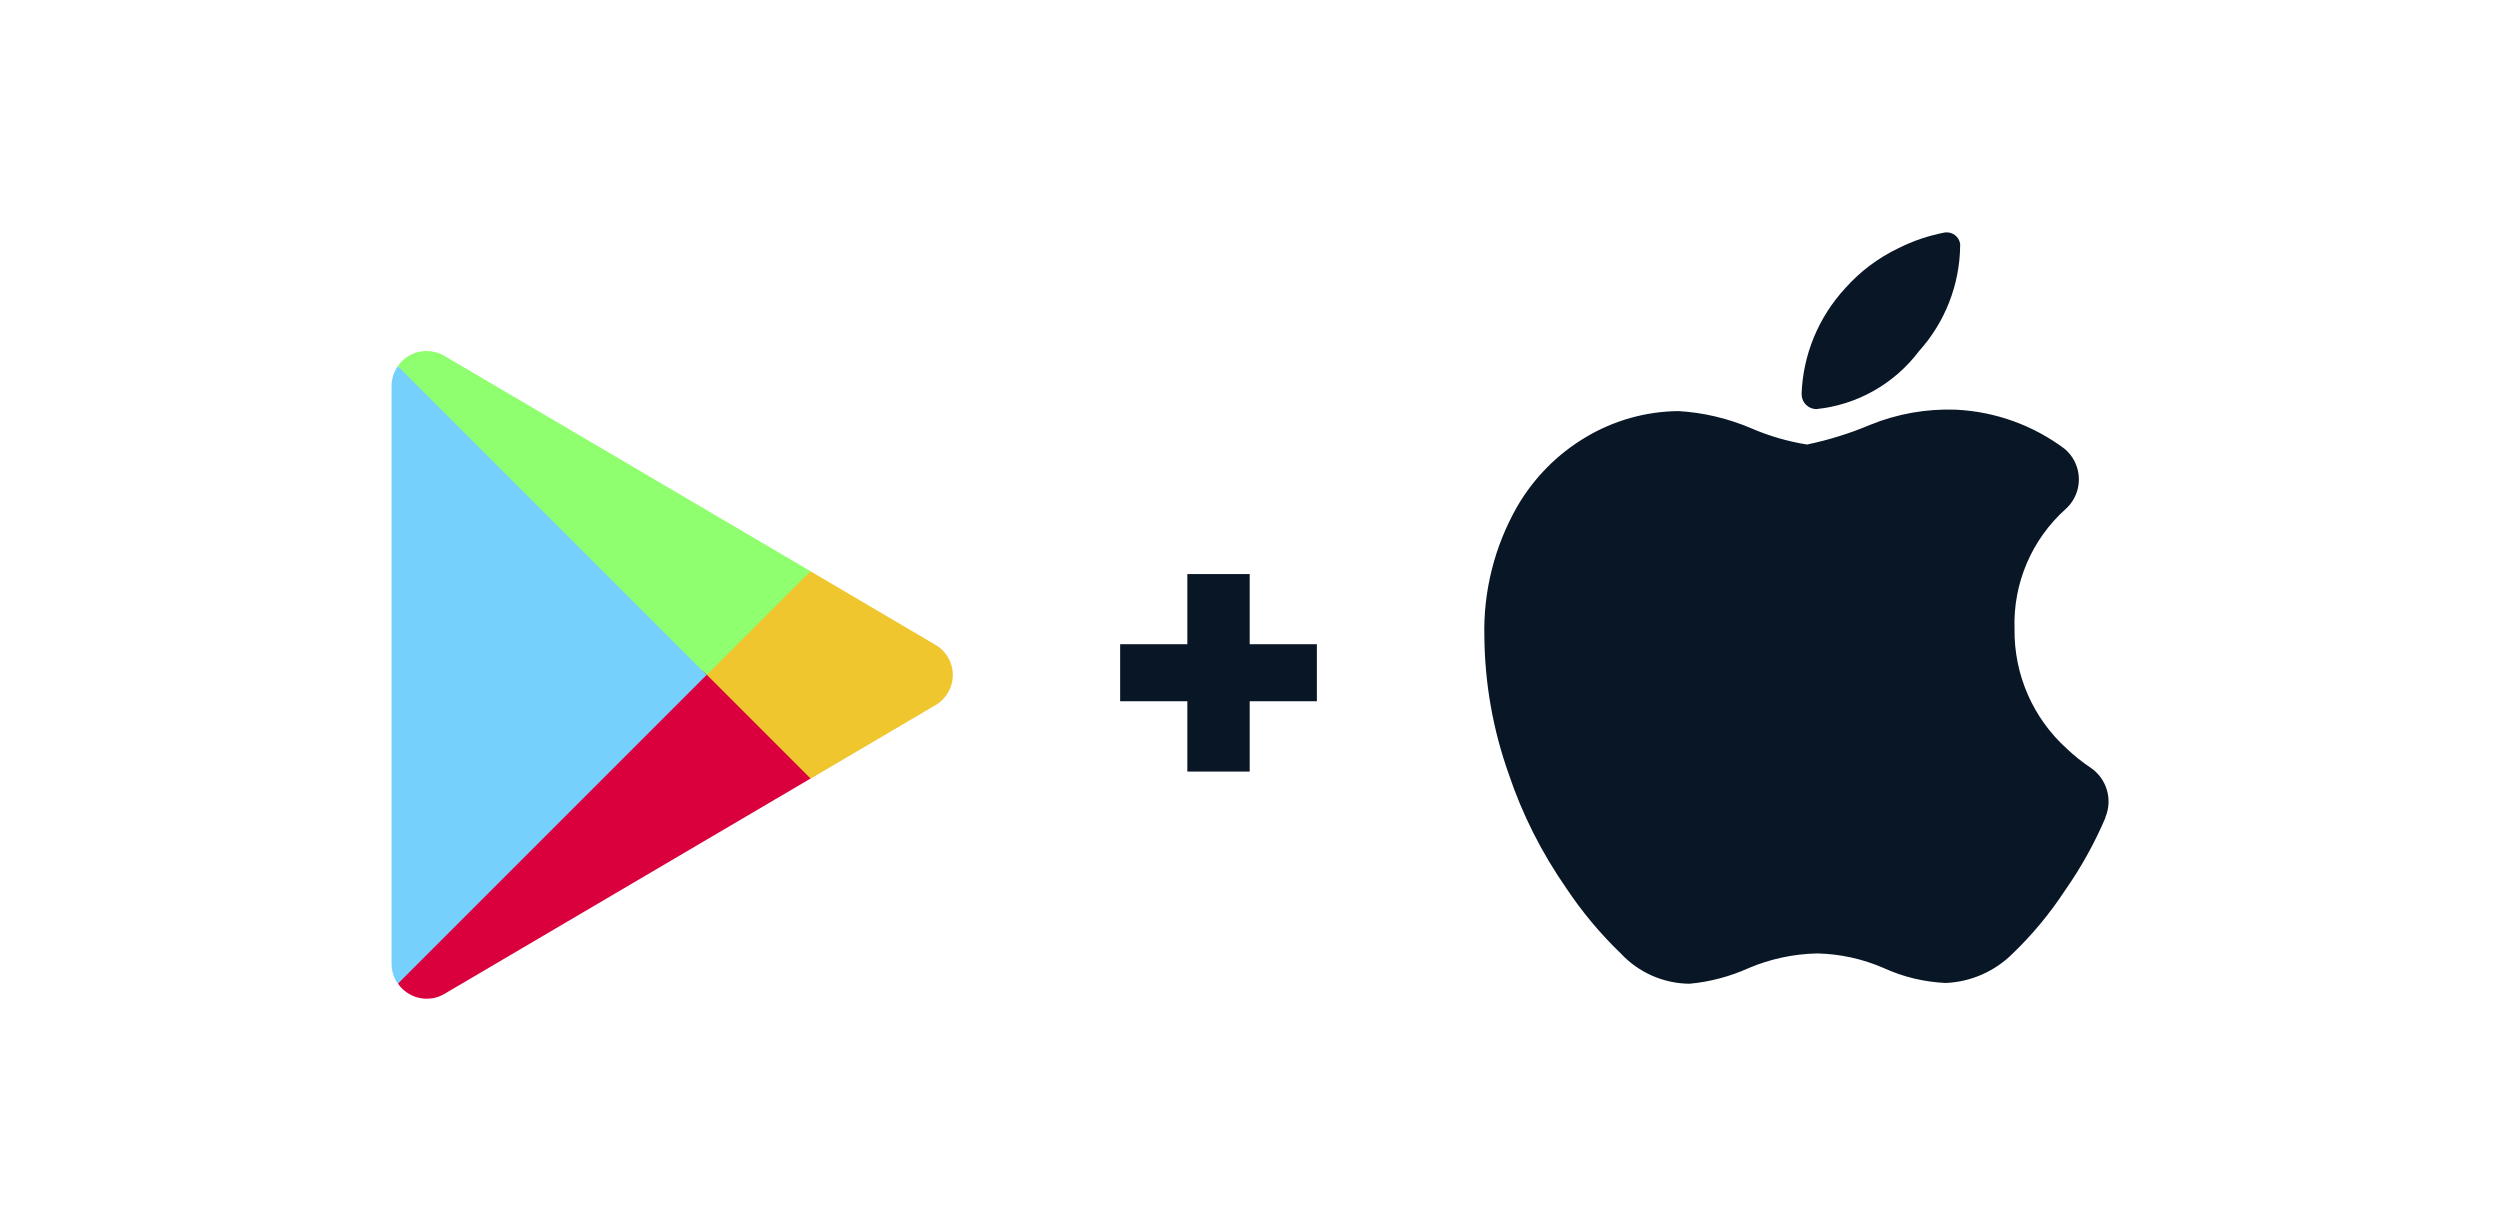
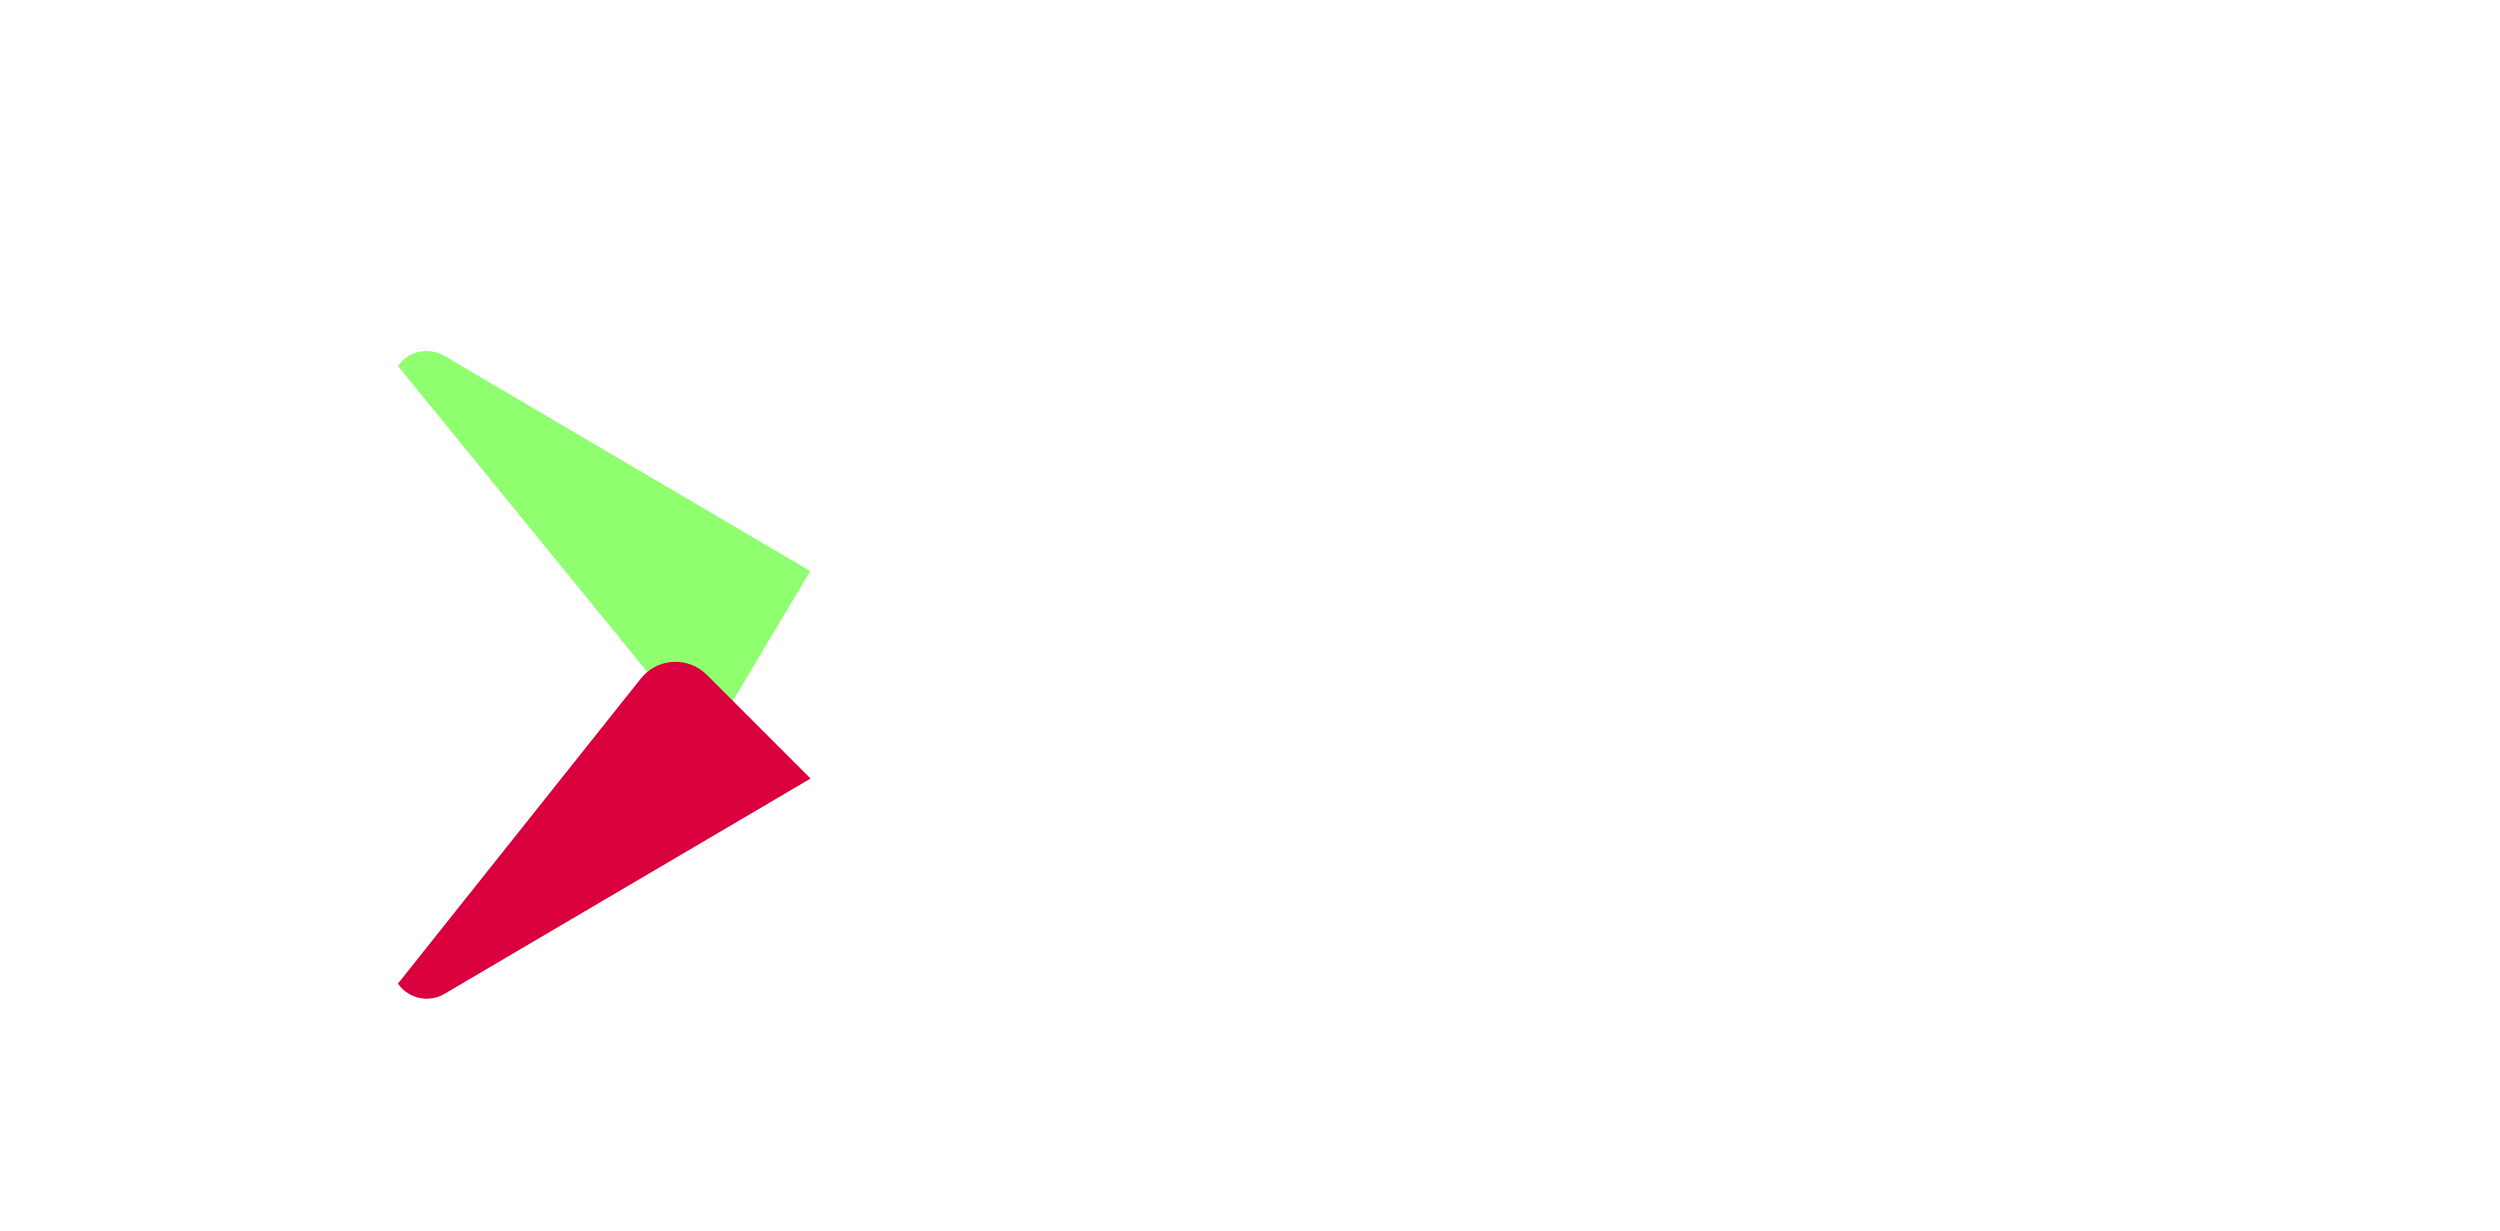
<svg xmlns="http://www.w3.org/2000/svg" id="Layer_2" data-name="Layer 2" viewBox="0 0 160 78.79">
  <defs>
    <style>      .cls-1 {        fill: #76d0fc;      }      .cls-1, .cls-2, .cls-3, .cls-4, .cls-5, .cls-6 {        stroke-width: 0px;      }      .cls-1, .cls-2, .cls-5, .cls-6 {        fill-rule: evenodd;      }      .cls-2 {        fill: #da003d;      }      .cls-3 {        fill: #091626;      }      .cls-4 {        fill: #fff;      }      .cls-5 {        fill: #8fff70;      }      .cls-6 {        fill: #f0c62f;      }    </style>
  </defs>
  <g id="OBJECTS">
    <g>
-       <rect class="cls-4" width="160" height="78.79" />
      <g>
-         <path class="cls-3" d="M125.45,15.74c-.03,2.49-.97,4.89-2.64,6.74-1.58,2.09-3.95,3.43-6.55,3.7-.51.01-.94-.4-.95-.91,0,0,0-.01,0-.02h-.01c.08-2.53,1.08-4.95,2.8-6.81.95-1.07,2.11-1.94,3.41-2.56.93-.47,1.92-.8,2.95-1,.47-.07.92.25.99.73,0,.04,0,.09,0,.13h0ZM134.75,52.33c-.7,1.64-1.57,3.2-2.59,4.66-.96,1.46-2.08,2.82-3.34,4.03-1.14,1.14-2.67,1.82-4.29,1.89-1.37-.06-2.71-.38-3.96-.95-1.35-.59-2.8-.91-4.27-.94-1.51.03-3,.35-4.39.94-1.2.54-2.48.88-3.79,1-1.67-.02-3.25-.72-4.39-1.94-1.31-1.26-2.48-2.66-3.49-4.18-1.57-2.26-2.82-4.72-3.69-7.33-1-2.81-1.52-5.76-1.55-8.74-.08-2.92.65-5.81,2.1-8.35,1.06-1.83,2.57-3.36,4.39-4.44,1.79-1.07,3.84-1.65,5.93-1.67,1.58.09,3.13.46,4.59,1.07,1.16.51,2.39.87,3.64,1.07,1.38-.29,2.74-.71,4.04-1.26,1.74-.71,3.61-1.04,5.49-.97,2.51.12,4.93.99,6.95,2.5,1.08.9,1.23,2.51.33,3.59-.08.09-.16.18-.25.26-2.18,1.95-3.38,4.76-3.28,7.68-.04,2.92,1.18,5.71,3.34,7.66.47.45.97.85,1.51,1.21,1.05.7,1.45,2.04.96,3.2.02,0,.01.01.01.02h0Z" />
        <g>
          <path class="cls-5" d="M25.46,23.43c.19-.28.44-.51.73-.67.69-.4,1.55-.39,2.24.01l23.43,13.78s-4.04,6.77-5.82,9.75c-.19.31-.51.51-.87.54-.37.03-.72-.12-.95-.41-4.03-4.95-18.75-23-18.75-23h0Z" />
-           <path class="cls-6" d="M51.87,36.56l8,4.71c1.07.62,1.43,1.99.8,3.06-.19.33-.47.61-.8.8l-8,4.71h-3.9c-2.15,0-3.89-1.75-3.88-3.9,0-1.03.41-2.01,1.14-2.74l6.64-6.64Z" />
          <path class="cls-2" d="M51.87,49.83l-23.43,13.78c-.69.41-1.55.41-2.24.01-.29-.16-.54-.39-.73-.67,0,0,10.97-13.77,15.55-19.53.97-1.22,2.75-1.42,3.97-.45.08.07.16.14.24.21h0s6.64,6.64,6.64,6.64Z" />
-           <path class="cls-1" d="M45.22,43.2l-19.76,19.76c-.26-.37-.4-.82-.4-1.28V24.71c0-.46.14-.9.4-1.28l19.76,19.76Z" />
        </g>
-         <polygon class="cls-3" points="84.28 41.23 79.98 41.23 79.98 36.74 75.99 36.74 75.99 41.23 71.69 41.23 71.69 44.88 75.99 44.88 75.99 49.38 79.98 49.38 79.98 44.88 84.28 44.88 84.28 41.23" />
      </g>
    </g>
  </g>
</svg>